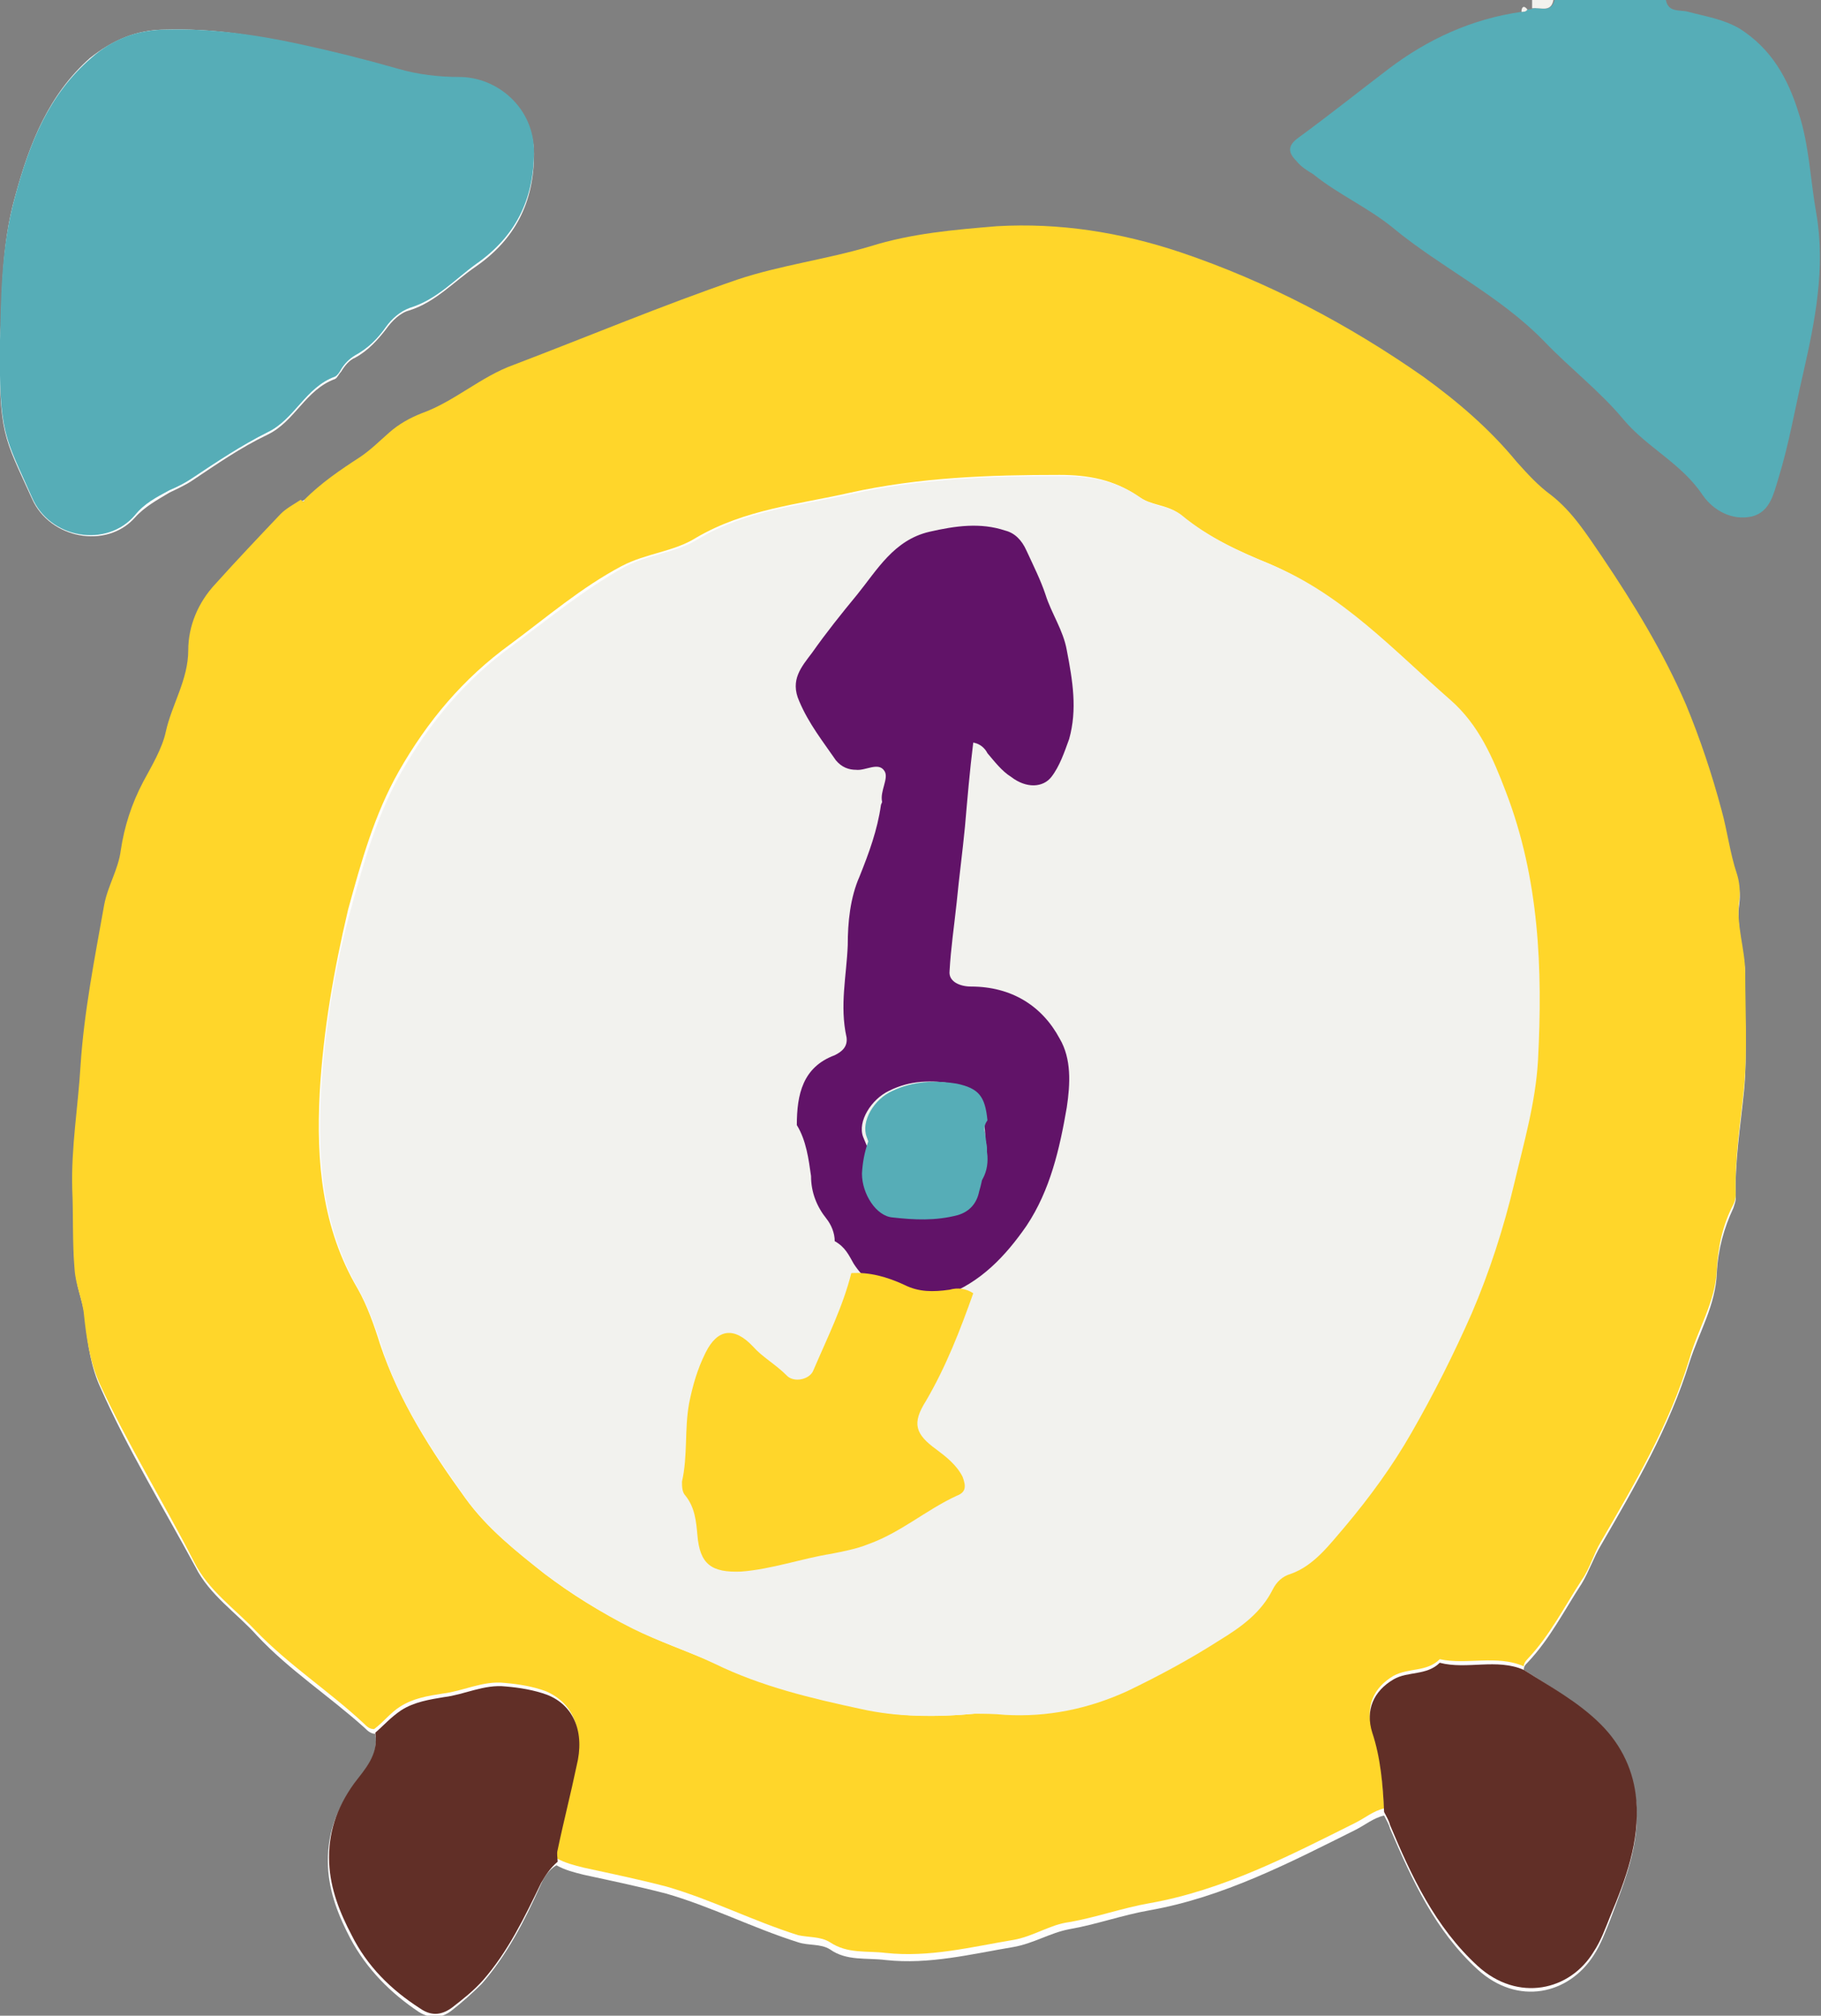
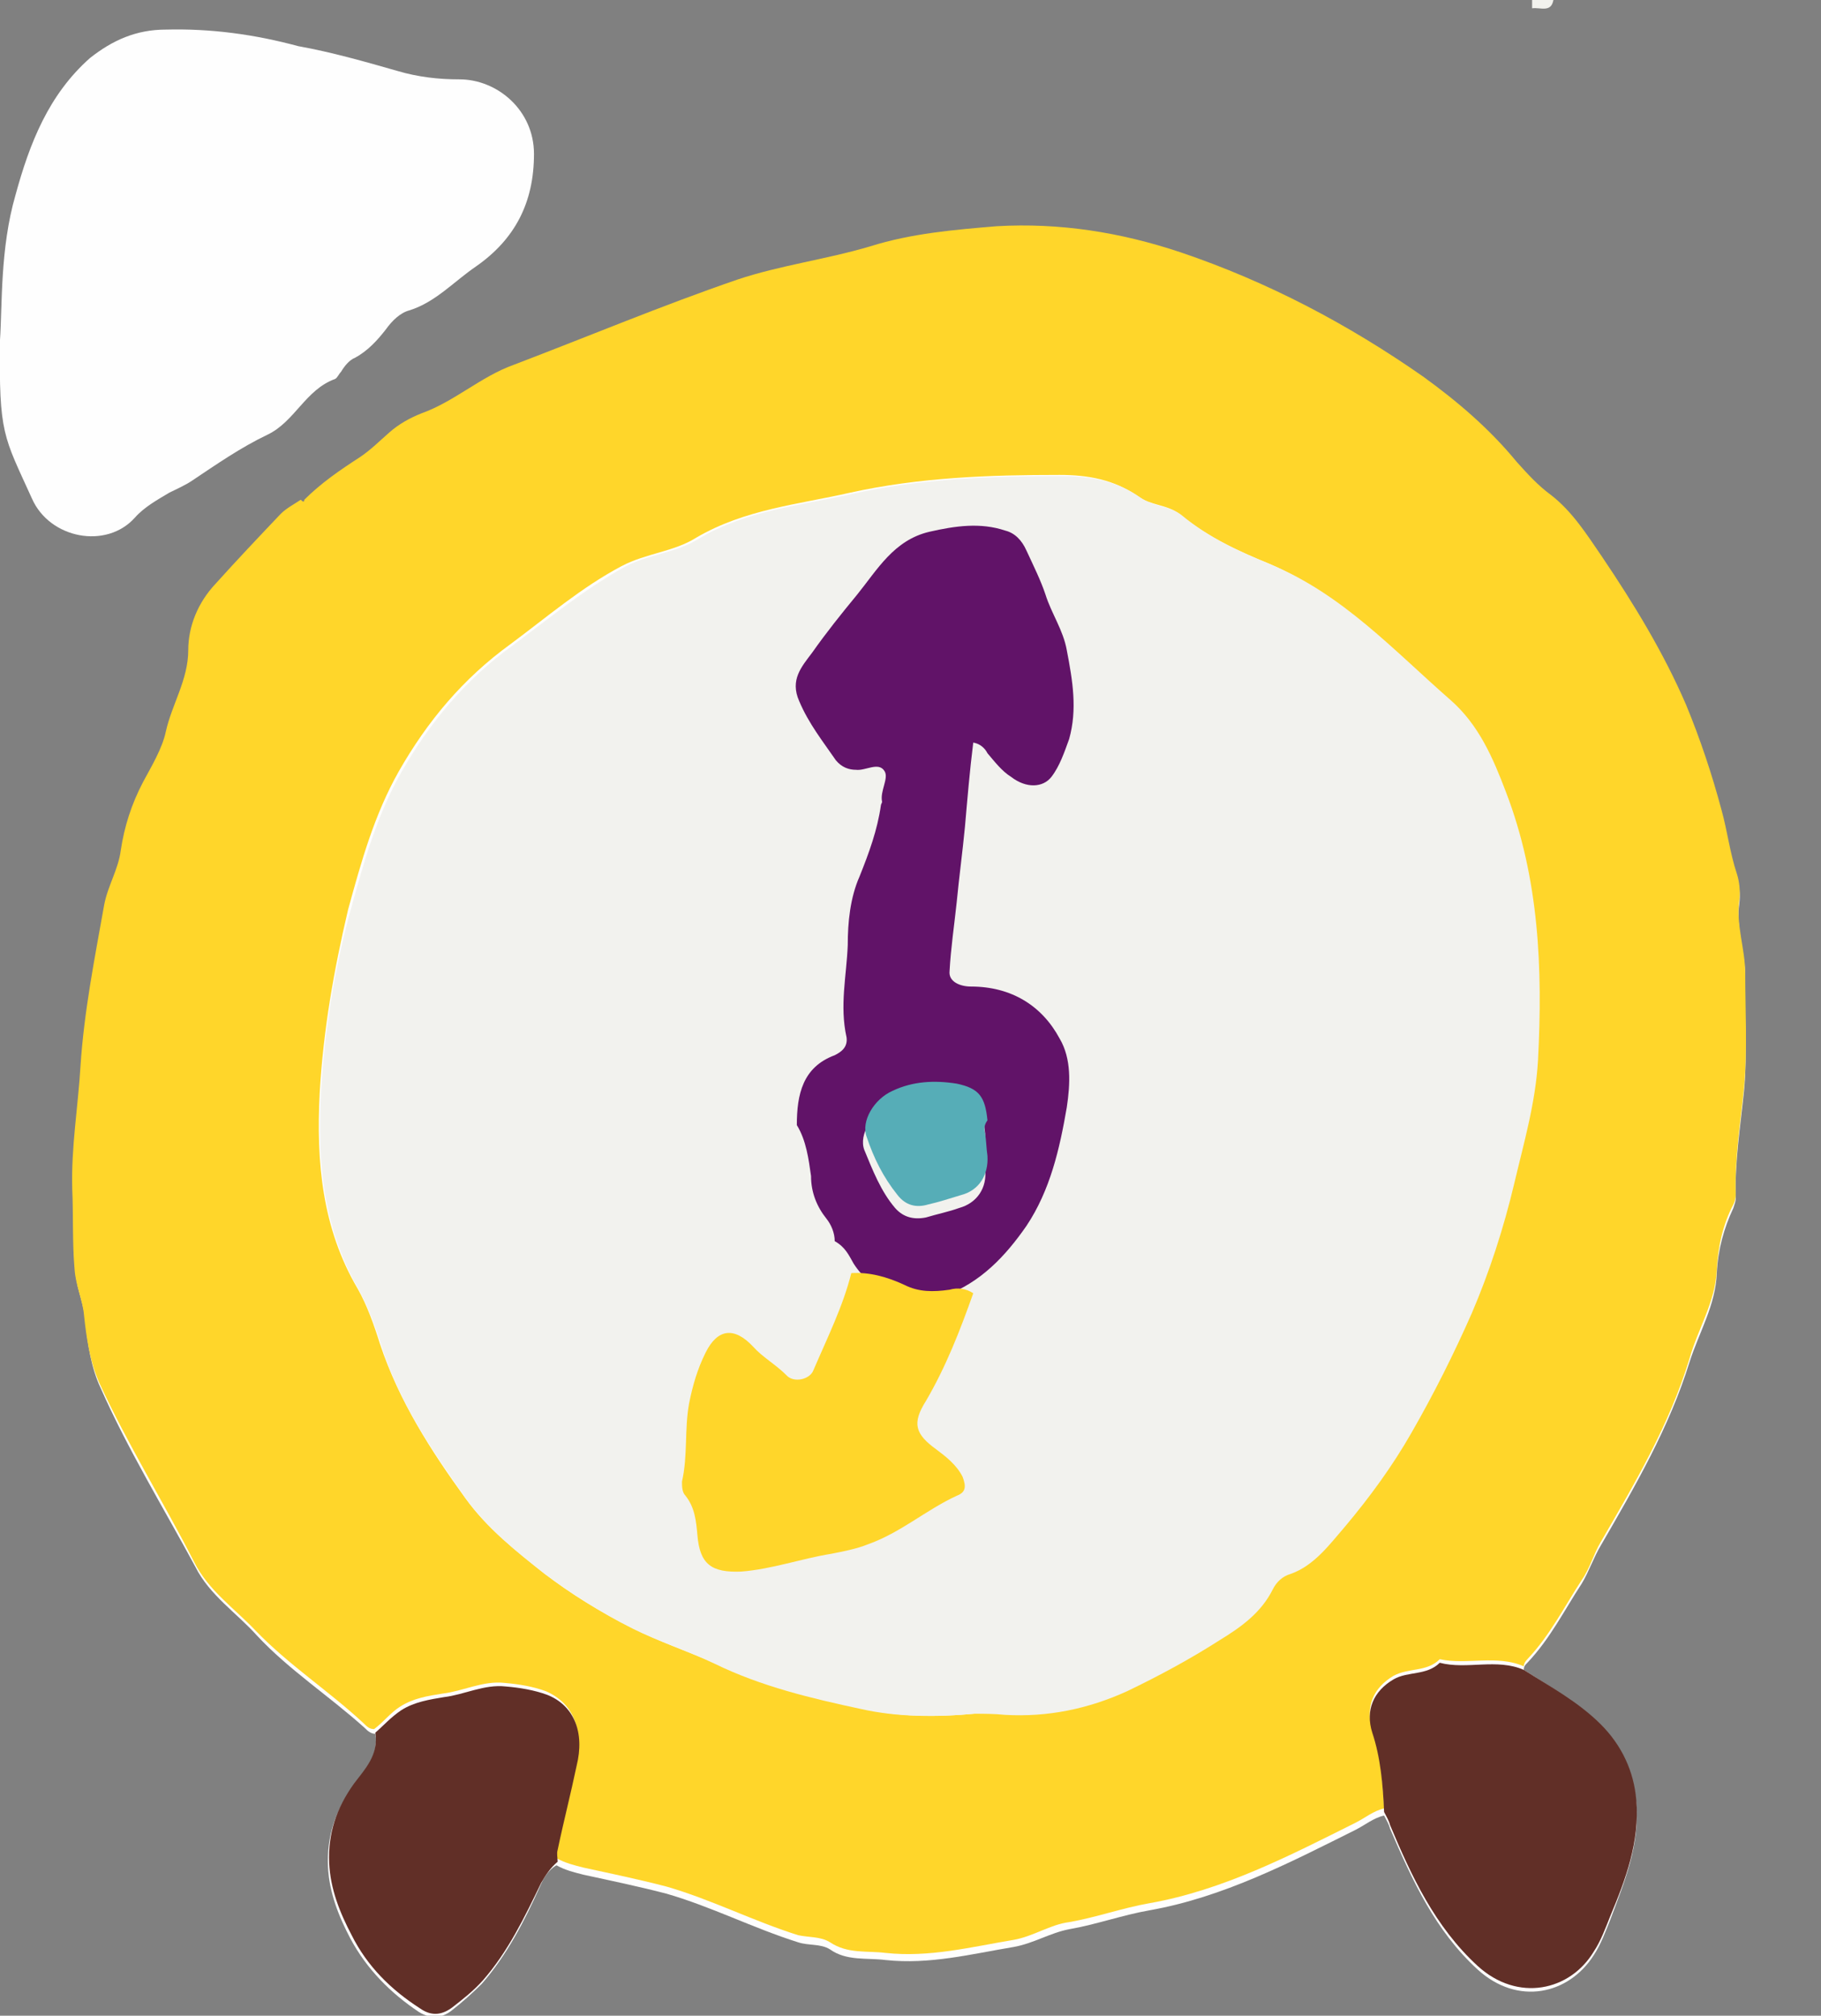
<svg xmlns="http://www.w3.org/2000/svg" version="1.1" id="レイヤー_1" x="0px" y="0px" width="153.8px" height="170.2px" viewBox="0 0 153.8 170.2" style="enable-background:new 0 0 153.8 170.2;" xml:space="preserve">
  <rect x="0" y="0" width="153.8" height="170.2" fill="#808080" stroke="none" />
  <style type="text/css">
	.st0{fill:#FEFEFE;}
	.st1{fill:#56ADB7;}
	.st2{fill:#F2F2EE;}
	.st3{fill:#FFD62A;}
	.st4{fill:#612F27;}
	.st5{fill:#611368;}
</style>
  <path class="st0" d="M128.7,141c0-0.3,0.1-0.4,0.3-0.6c1.9-2,3.1-4.4,4.6-6.7c0.6-1,1-2.2,1.6-3.2c2.9-5,5.8-10,7.5-15.5  c0.8-2.5,2.2-4.8,2.3-7.5c0.1-2,0.6-3.8,1.4-5.5c0.1-0.3,0.2-0.6,0.2-0.8c-0.1-3.1,0.4-6.1,0.7-9.1c0.3-3.2,0-6.4,0.1-9.6  c0-2.1-0.8-4.1-0.5-6.2c0.1-0.7,0-1.6-0.2-2.2c-0.6-1.8-0.9-3.6-1.3-5.4c-0.8-3.1-1.8-6-3-8.9c-1.9-4.4-4.4-8.5-7.1-12.5  c-1.2-1.9-2.5-3.8-4.3-5.2c-1.1-0.8-2-1.8-2.9-2.8c-2.3-2.8-5-5.1-7.9-7.2c-6.4-4.4-13.1-8-20.5-10.5c-5.1-1.7-10.2-2.5-15.5-2.2  c-3.6,0.2-7.2,0.6-10.7,1.7c-3.7,1.1-7.6,1.5-11.2,2.8c-6.4,2.2-12.6,4.8-18.9,7.2c-2.8,1.1-5,3.2-7.8,4.1c-1,0.3-1.9,0.9-2.7,1.6  c-0.8,0.7-1.6,1.5-2.5,2.1c-1.7,1.1-3.3,2.2-4.7,3.6c-0.1,0-0.1,0.1-0.2,0.1c-0.6,0.4-1.2,0.7-1.7,1.2c-1.8,1.9-3.6,3.9-5.5,5.9  c-1.5,1.6-2.3,3.6-2.3,5.6c0,2.5-1.4,4.5-1.9,6.9c-0.3,1.4-1.2,2.9-1.9,4.2c-1,1.9-1.6,3.7-1.9,5.8c-0.2,1.6-1.1,3-1.4,4.6  c-0.9,4.5-1.7,9-2,13.6c-0.2,3.5-0.8,6.9-0.7,10.4c0.1,2.3-0.1,4.5,0.2,6.8c0.1,1.3,0.7,2.5,0.8,3.9c0.2,2,0.5,4,1.3,5.7  c2.3,5.2,5.3,10.1,8,15.1c1.2,2.4,3.5,3.9,5.2,5.8c2.7,2.9,6.1,5.1,9.1,7.8c0.2,0.2,0.5,0.5,0.9,0.5c0.3,1.9-0.9,3.2-1.9,4.5  c-1.5,2-2.2,4.2-2.1,6.7c0.1,2.2,0.9,4.2,1.9,6.1c1.4,2.6,3.4,4.6,5.8,6.2c1,0.6,1.9,0.5,2.7-0.1c0.9-0.7,1.8-1.5,2.6-2.3  c2.1-2.4,3.6-5.3,4.9-8.2c0.3-0.7,0.7-1.4,1.4-1.8c0.7,0.4,1.5,0.6,2.3,0.8c2.3,0.5,4.7,1,7,1.6c3.8,1.1,7.3,2.9,11.1,4.1  c0.9,0.3,1.9,0.1,2.7,0.6c1.4,1,3.1,0.7,4.7,0.9c3.7,0.4,7.2-0.5,10.8-1.1c1.7-0.3,3.1-1.2,4.7-1.5c2.3-0.4,4.5-1.2,6.8-1.6  c6.2-1.1,11.8-4,17.4-6.8c0.8-0.4,1.5-1,2.4-1.2c0.2,0.4,0.4,0.7,0.5,1.1c1.9,4.4,3.8,8.6,7.4,11.9c3.4,3.1,7.7,2.1,9.8-1.2  c0.6-0.9,1-2,1.4-3c1.2-3.2,2.5-6.3,2.2-9.8c-0.2-2.5-1.2-4.7-3-6.4C133.2,143.7,130.9,142.4,128.7,141z M0,28.7  c-0.1,8,0.3,8.1,2.7,13.4c1.5,3.4,6.3,4.3,8.7,1.6c0.8-0.9,1.9-1.5,2.9-2.1c0.6-0.3,1.3-0.6,1.9-1c2.1-1.4,4.1-2.8,6.4-3.9  c2.3-1.1,3.2-3.8,5.7-4.7c0.2-0.1,0.3-0.4,0.5-0.6c0.3-0.5,0.7-1,1.2-1.2c1.1-0.6,1.9-1.5,2.6-2.4c0.5-0.7,1.2-1.4,2-1.6  c2.2-0.7,3.7-2.4,5.6-3.7c3.3-2.3,4.9-5.4,4.9-9.5c0-3.7-3.1-6.3-6.3-6.3c-1.8,0-3.5-0.2-5.2-0.7c-2.8-0.8-5.6-1.6-8.4-2.1  c-3.7-1-7.4-1.5-11.2-1.4c-2.5,0-4.5,0.9-6.4,2.4C4.1,8,2.5,12.1,1.3,16.5C0,21,0.2,25.8,0,28.7z" />
-   <path class="st1" d="M140.7,0c0.2,1.1,1.2,0.8,1.9,1c1.5,0.4,2.9,0.6,4.3,1.4c2.7,1.7,4.1,4.2,5,7.1c0.9,2.7,1,5.7,1.5,8.5  c0.8,4.6-0.1,9.1-1.1,13.5c-0.7,3-1.2,6-2.1,8.9c-0.4,1.3-0.7,2.8-2.2,3.2c-1.7,0.4-3.3-0.5-4.2-1.8c-1.8-2.7-4.7-4-6.7-6.4  s-4.5-4.3-6.7-6.6c-3.8-3.9-8.7-6.2-12.8-9.6c-2.1-1.7-4.6-2.8-6.7-4.5c-0.5-0.3-1-0.6-1.4-1.1c-0.7-0.7-0.8-1.3,0.2-2  c2.6-1.9,5.1-3.9,7.6-5.8c3.3-2.5,7-4.2,11.2-4.8c0.2,0,0.4,0,0.5-0.2c0.2,0,0.3,0,0.5-0.1c0.7-0.1,1.5,0.4,1.8-0.7  C134.4,0,137.5,0,140.7,0z" />
  <path class="st2" d="M131.2,0c-0.2,1.1-1.1,0.6-1.8,0.7c0-0.2,0-0.5,0-0.7C130,0,130.6,0,131.2,0z" />
  <path class="st3" d="M25.7,42.2c1.4-1.4,3-2.5,4.7-3.6c0.9-0.6,1.7-1.4,2.5-2.1c0.8-0.7,1.7-1.2,2.7-1.6c2.8-1,5-3.1,7.8-4.1  c6.3-2.4,12.5-5,18.9-7.2c3.6-1.2,7.5-1.7,11.2-2.8c3.5-1.1,7.1-1.4,10.7-1.7c5.3-0.3,10.4,0.5,15.5,2.2c7.4,2.5,14.2,6.1,20.5,10.5  c2.9,2.1,5.6,4.4,7.9,7.2c0.9,1,1.8,2,2.9,2.8c1.8,1.4,3,3.3,4.3,5.2c2.7,4,5.2,8.1,7.1,12.5c1.2,2.9,2.2,5.9,3,8.9  c0.5,1.8,0.7,3.6,1.3,5.4c0.2,0.6,0.3,1.5,0.2,2.2c-0.3,2.1,0.5,4.1,0.5,6.2c0,3.2,0.2,6.4-0.1,9.6c-0.3,3-0.8,6-0.7,9.1  c0,0.3-0.1,0.6-0.2,0.8c-0.9,1.7-1.3,3.6-1.4,5.5c-0.1,2.7-1.6,5-2.3,7.5c-1.7,5.6-4.6,10.5-7.5,15.5c-0.6,1-0.9,2.2-1.6,3.2  c-1.5,2.3-2.7,4.7-4.6,6.7c-0.2,0.2-0.3,0.4-0.3,0.6c-2.3-1-4.8-0.1-7.1-0.6c-1.1,1.1-2.6,0.7-3.9,1.4c-1.7,1-2.4,2.6-1.8,4.5  c0.7,2.2,0.9,4.5,1,6.7c-0.9,0.2-1.6,0.8-2.4,1.2c-5.6,2.8-11.2,5.7-17.4,6.8c-2.3,0.4-4.5,1.2-6.8,1.6c-1.6,0.2-3,1.2-4.7,1.5  c-3.6,0.6-7.1,1.5-10.8,1.1c-1.6-0.2-3.2,0.1-4.7-0.9c-0.8-0.5-1.8-0.4-2.7-0.6c-3.8-1.2-7.3-3-11.1-4.1c-2.3-0.6-4.7-1.1-7-1.6  c-0.8-0.2-1.6-0.4-2.3-0.8c0-0.3-0.1-0.7,0-1c0.5-2.4,1.1-4.7,1.6-7.1c0.7-2.8-0.2-5-2.5-6c-1.1-0.4-2.3-0.6-3.5-0.7  c-1.8-0.2-3.5,0.7-5.2,0.9c-1.3,0.2-2.5,0.4-3.6,1.1c-0.8,0.5-1.4,1.3-2.2,1.9c-0.4,0-0.6-0.2-0.9-0.5c-2.9-2.7-6.3-4.9-9.1-7.8  c-1.8-1.9-4-3.4-5.2-5.8c-2.6-5.1-5.6-9.9-8-15.1c-0.8-1.8-1.1-3.8-1.3-5.7c-0.1-1.3-0.7-2.5-0.8-3.9c-0.2-2.3-0.1-4.6-0.2-6.8  C6,96.9,6.6,93.4,6.8,90c0.3-4.6,1.2-9.1,2-13.6c0.3-1.6,1.2-3,1.4-4.6c0.3-2,0.9-3.9,1.9-5.8c0.7-1.3,1.6-2.8,1.9-4.2  c0.5-2.3,1.9-4.4,1.9-6.9c0-2,0.8-4,2.3-5.6c1.8-2,3.6-3.9,5.5-5.9c0.5-0.5,1.1-0.8,1.7-1.2C25.6,42.4,25.7,42.4,25.7,42.2z   M82.3,144.7c0.8,0,1.6,0,2.4,0c3.6,0.2,7-0.5,10.3-2c2.7-1.3,5.3-2.7,7.8-4.3c1.8-1.1,3.5-2.4,4.5-4.3c0.3-0.5,0.8-1,1.5-1.3  c2.1-0.7,3.3-2.5,4.6-4c2.1-2.4,3.9-5.1,5.6-7.9c1.9-3.3,3.6-6.6,5.1-10.1s2.7-7.2,3.6-11c0.8-3.5,1.9-6.9,2-10.4  c0.4-7.7,0.1-15.3-2.7-22.6c-1.1-2.9-2.3-5.7-4.7-7.8c-4.8-4.1-9.1-8.8-15.1-11.4c-2.7-1.1-5.3-2.3-7.6-4.2c-1-0.8-2.4-0.7-3.5-1.5  c-2-1.4-4.2-1.8-6.6-1.8c-5.9,0-11.8,0.2-17.7,1.5c-4.4,1-8.9,1.4-13,3.8c-1.9,1.2-4.2,1.3-6.3,2.4c-3.4,1.8-6.3,4.3-9.4,6.6  c-4,2.9-7,6.5-9.4,10.7c-2.1,3.7-3.2,7.7-4.3,11.7C28.2,81.9,27.3,87,27,92.3c-0.3,5.8,0.2,11.4,3.2,16.5c0.8,1.4,1.4,3.1,1.9,4.7  c1.6,4.8,4.3,9,7.2,13c1.8,2.5,4.2,4.4,6.6,6.3c2.3,1.8,4.8,3.3,7.4,4.6c2.3,1.2,4.7,2,7,3c3.9,1.9,8.1,2.9,12.3,3.8  C75.8,145,79.1,145,82.3,144.7z" />
-   <path class="st1" d="M0,28.7c0.1-2.9,0-7.6,1.3-12.2C2.5,12.1,4.1,8,7.7,4.9c1.8-1.6,3.9-2.4,6.4-2.4c3.7-0.1,7.4,0.4,11.1,1.2  C28,4.3,30.8,5,33.6,5.8c1.7,0.5,3.5,0.7,5.2,0.7c3.2,0,6.3,2.6,6.3,6.3c0,4.1-1.6,7.2-4.9,9.5c-1.8,1.3-3.3,3-5.6,3.7  c-0.8,0.3-1.5,0.9-2,1.6c-0.7,1-1.5,1.8-2.6,2.4c-0.5,0.3-0.9,0.7-1.2,1.2c-0.1,0.2-0.3,0.5-0.5,0.6c-2.5,0.9-3.4,3.6-5.7,4.7  c-2.2,1.1-4.3,2.5-6.4,3.9c-0.6,0.4-1.2,0.7-1.9,1c-1.1,0.6-2.1,1.1-2.9,2.1c-2.4,2.8-7.2,2-8.7-1.5C0.4,36.8-0.1,36.7,0,28.7z" />
  <path class="st4" d="M116.9,153c-0.1-2.3-0.3-4.6-1-6.7c-0.6-1.9,0.1-3.5,1.8-4.5c1.2-0.7,2.8-0.3,3.9-1.4c2.3,0.6,4.8-0.4,7.1,0.6  c2.2,1.4,4.6,2.7,6.5,4.6c1.8,1.8,2.8,4,3,6.4c0.3,3.5-0.9,6.7-2.2,9.8c-0.4,1-0.8,2.1-1.4,3c-2,3.3-6.4,4.3-9.8,1.2  c-3.6-3.3-5.6-7.6-7.4-11.9C117.3,153.7,117.1,153.4,116.9,153z" />
  <path class="st4" d="M31.7,146.3c0.7-0.6,1.3-1.3,2.2-1.9c1.1-0.7,2.4-0.9,3.6-1.1c1.7-0.2,3.4-1.1,5.2-0.9c1.2,0.1,2.4,0.3,3.5,0.7  c2.3,0.9,3.2,3.2,2.5,6c-0.5,2.4-1.1,4.7-1.6,7.1c-0.1,0.3,0,0.7,0,1c-0.6,0.5-1,1.1-1.4,1.8c-1.4,2.9-2.8,5.8-4.9,8.2  c-0.8,0.9-1.7,1.6-2.6,2.3c-0.8,0.6-1.7,0.8-2.7,0.1c-2.5-1.6-4.5-3.6-5.8-6.2c-1-1.9-1.8-3.9-1.9-6.1c-0.1-2.5,0.6-4.6,2.1-6.7  C30.8,149.4,32,148.2,31.7,146.3z" />
-   <path class="st2" d="M129,0.8C128.9,1,128.7,1,128.5,1C128.5,0.6,128.7,0.4,129,0.8z" />
-   <path class="st2" d="M25.7,42.2c0,0.1,0,0.2-0.2,0.1C25.5,42.3,25.6,42.3,25.7,42.2z" />
  <path class="st2" d="M82.3,144.7c-3.2,0.3-6.5,0.3-9.6-0.4c-4.2-0.9-8.4-1.9-12.3-3.8c-2.3-1.1-4.8-1.9-7-3  c-2.6-1.3-5.1-2.9-7.4-4.6c-2.4-1.9-4.8-3.8-6.6-6.3c-2.9-4.1-5.7-8.2-7.2-13c-0.5-1.6-1.1-3.2-1.9-4.7c-3-5.2-3.5-10.7-3.2-16.5  c0.3-5.3,1.1-10.4,2.5-15.5c1.1-4,2.2-8,4.3-11.7c2.4-4.2,5.4-7.8,9.4-10.7c3.1-2.3,6-4.7,9.4-6.6c2-1.1,4.4-1.2,6.3-2.4  c4-2.4,8.5-2.8,13-3.8c5.8-1.3,11.7-1.5,17.7-1.5c2.4,0,4.6,0.4,6.6,1.8c1.1,0.8,2.5,0.7,3.5,1.5c2.3,1.9,4.9,3.1,7.6,4.2  c6,2.5,10.3,7.2,15.1,11.4c2.4,2.1,3.6,4.9,4.7,7.8c2.8,7.3,3.1,14.9,2.7,22.6c-0.2,3.6-1.2,7-2,10.4c-0.9,3.8-2.1,7.5-3.6,11  c-1.5,3.4-3.2,6.8-5.1,10.1c-1.6,2.8-3.5,5.4-5.6,7.9c-1.3,1.5-2.6,3.3-4.6,4c-0.7,0.2-1.2,0.7-1.5,1.3c-1,2-2.7,3.2-4.5,4.3  c-2.5,1.6-5.1,3-7.8,4.3c-3.3,1.5-6.7,2.2-10.3,2C83.9,144.7,83.1,144.7,82.3,144.7z" />
  <g>
-     <path class="st5" d="M67.3,95c0-2.6,0.5-4.9,3.2-5.9c0.6-0.3,1.1-0.7,1-1.5c-0.6-2.7,0-5.2,0.1-7.8c0-1.9,0.2-4,1-5.8   c0.8-2,1.5-3.9,1.8-6c0-0.1,0.1-0.2,0.1-0.3c-0.2-0.9,0.6-2,0.2-2.6c-0.5-0.8-1.6,0-2.4-0.1c-0.6,0-1.2-0.2-1.7-0.8   c-1.1-1.6-2.3-3.1-3.1-5c-0.8-1.8,0.2-2.9,1.1-4.1c1.2-1.7,2.4-3.2,3.8-4.9c1.7-2.1,3.1-4.6,6.1-5.3c2.2-0.5,4.3-0.8,6.4-0.1   c0.8,0.2,1.4,0.8,1.8,1.7c0.6,1.3,1.2,2.5,1.6,3.7c0.5,1.6,1.5,3,1.8,4.7c0.5,2.6,0.9,5,0.2,7.5c-0.4,1.1-0.8,2.3-1.5,3.2   s-2.1,1-3.4,0c-0.8-0.5-1.4-1.3-2-2c-0.2-0.4-0.6-0.8-1.2-0.9c-0.3,2.4-0.5,4.8-0.7,7.1c-0.2,2.1-0.5,4.3-0.7,6.4   c-0.2,1.9-0.5,3.9-0.6,5.8c-0.1,0.9,0.9,1.3,1.8,1.3c3.4,0,6,1.6,7.5,4.4c1,1.7,0.9,3.8,0.6,5.8c-0.6,3.5-1.4,7-3.4,10   c-1.8,2.6-3.9,4.8-6.9,5.9c-2.8,1.1-6.1-0.2-7.7-2.7c-0.4-0.7-0.7-1.4-1.6-1.9c0-0.7-0.3-1.4-0.7-1.9c-0.8-1-1.3-2.2-1.3-3.6   C68.3,97.9,68.1,96.3,67.3,95z M83.2,95.7c0-0.4-0.1-0.7-0.1-1.1c-0.2-2-0.6-2.7-2.6-3.1c-1.8-0.3-3.6-0.3-5.4,0.6   c-1.5,0.7-2.7,2.6-2.2,3.9c0.7,1.7,1.4,3.5,2.6,4.9c0.7,0.8,1.6,1,2.6,0.8c1-0.3,2-0.5,2.8-0.8c1.5-0.4,2.4-1.7,2.2-3.3   C83.3,97,83.2,96.4,83.2,95.7z" />
+     <path class="st5" d="M67.3,95c0-2.6,0.5-4.9,3.2-5.9c0.6-0.3,1.1-0.7,1-1.5c-0.6-2.7,0-5.2,0.1-7.8c0-1.9,0.2-4,1-5.8   c0.8-2,1.5-3.9,1.8-6c0-0.1,0.1-0.2,0.1-0.3c-0.2-0.9,0.6-2,0.2-2.6c-0.5-0.8-1.6,0-2.4-0.1c-0.6,0-1.2-0.2-1.7-0.8   c-1.1-1.6-2.3-3.1-3.1-5c-0.8-1.8,0.2-2.9,1.1-4.1c1.2-1.7,2.4-3.2,3.8-4.9c1.7-2.1,3.1-4.6,6.1-5.3c2.2-0.5,4.3-0.8,6.4-0.1   c0.8,0.2,1.4,0.8,1.8,1.7c0.6,1.3,1.2,2.5,1.6,3.7c0.5,1.6,1.5,3,1.8,4.7c0.5,2.6,0.9,5,0.2,7.5c-0.4,1.1-0.8,2.3-1.5,3.2   s-2.1,1-3.4,0c-0.8-0.5-1.4-1.3-2-2c-0.2-0.4-0.6-0.8-1.2-0.9c-0.3,2.4-0.5,4.8-0.7,7.1c-0.2,2.1-0.5,4.3-0.7,6.4   c-0.2,1.9-0.5,3.9-0.6,5.8c-0.1,0.9,0.9,1.3,1.8,1.3c3.4,0,6,1.6,7.5,4.4c1,1.7,0.9,3.8,0.6,5.8c-0.6,3.5-1.4,7-3.4,10   c-1.8,2.6-3.9,4.8-6.9,5.9c-2.8,1.1-6.1-0.2-7.7-2.7c-0.4-0.7-0.7-1.4-1.6-1.9c0-0.7-0.3-1.4-0.7-1.9c-0.8-1-1.3-2.2-1.3-3.6   C68.3,97.9,68.1,96.3,67.3,95z M83.2,95.7c-0.2-2-0.6-2.7-2.6-3.1c-1.8-0.3-3.6-0.3-5.4,0.6   c-1.5,0.7-2.7,2.6-2.2,3.9c0.7,1.7,1.4,3.5,2.6,4.9c0.7,0.8,1.6,1,2.6,0.8c1-0.3,2-0.5,2.8-0.8c1.5-0.4,2.4-1.7,2.2-3.3   C83.3,97,83.2,96.4,83.2,95.7z" />
    <path class="st1" d="M83.2,95.7c0.1,0.6,0.1,1.2,0.2,1.9c0.1,1.6-0.7,2.9-2.2,3.3c-1,0.3-1.9,0.6-2.8,0.8c-1,0.3-1.9,0.1-2.6-0.8   c-1.2-1.5-2-3.1-2.6-4.9c-0.5-1.3,0.6-3.2,2.2-3.9c1.7-0.8,3.5-0.9,5.4-0.6c1.9,0.4,2.4,1.1,2.6,3.1C83.1,95,83.1,95.4,83.2,95.7z" />
  </g>
  <g>
    <path class="st3" d="M71.9,107.5c1.5-0.1,3,0.3,4.5,1c1.2,0.6,2.4,0.6,3.8,0.4c0.7-0.2,1.4-0.1,2,0.3c-1.1,3.1-2.3,6.2-4,9.1   c-1.2,1.9-0.9,2.8,0.9,4.1c0.8,0.6,1.7,1.3,2.2,2.3c0.3,0.8,0.3,1.3-0.5,1.6c-2.6,1.2-4.7,3.1-7.5,4.1c-1,0.4-2.1,0.6-3.1,0.8   c-2.5,0.4-5,1.3-7.6,1.5c-2.5,0.1-3.5-0.6-3.7-3.1c-0.1-1.1-0.2-2.3-1-3.3c-0.3-0.3-0.3-0.8-0.3-1.2c0.5-2.2,0.2-4.4,0.6-6.6   c0.3-1.5,0.7-2.9,1.4-4.3c1-2,2.4-2.2,4-0.5c0.8,0.9,1.9,1.5,2.8,2.4c0.6,0.7,2,0.4,2.3-0.4C69.9,112.9,71.2,110.3,71.9,107.5z" />
-     <path class="st1" d="M79.5,93.6c0.6,0.2,1.1,0.4,1.8,0.7c1.5,0.6,2.3,1.9,2,3.4c-0.2,1-0.3,1.9-0.6,2.9c-0.2,1-0.8,1.7-1.8,2   c-1.9,0.5-3.7,0.4-5.5,0.2c-1.4-0.1-2.6-2-2.6-3.7c0.1-1.9,0.7-3.6,1.8-5.1c1.2-1.6,2-1.7,3.9-1C78.8,93.3,79.2,93.5,79.5,93.6z" />
  </g>
</svg>